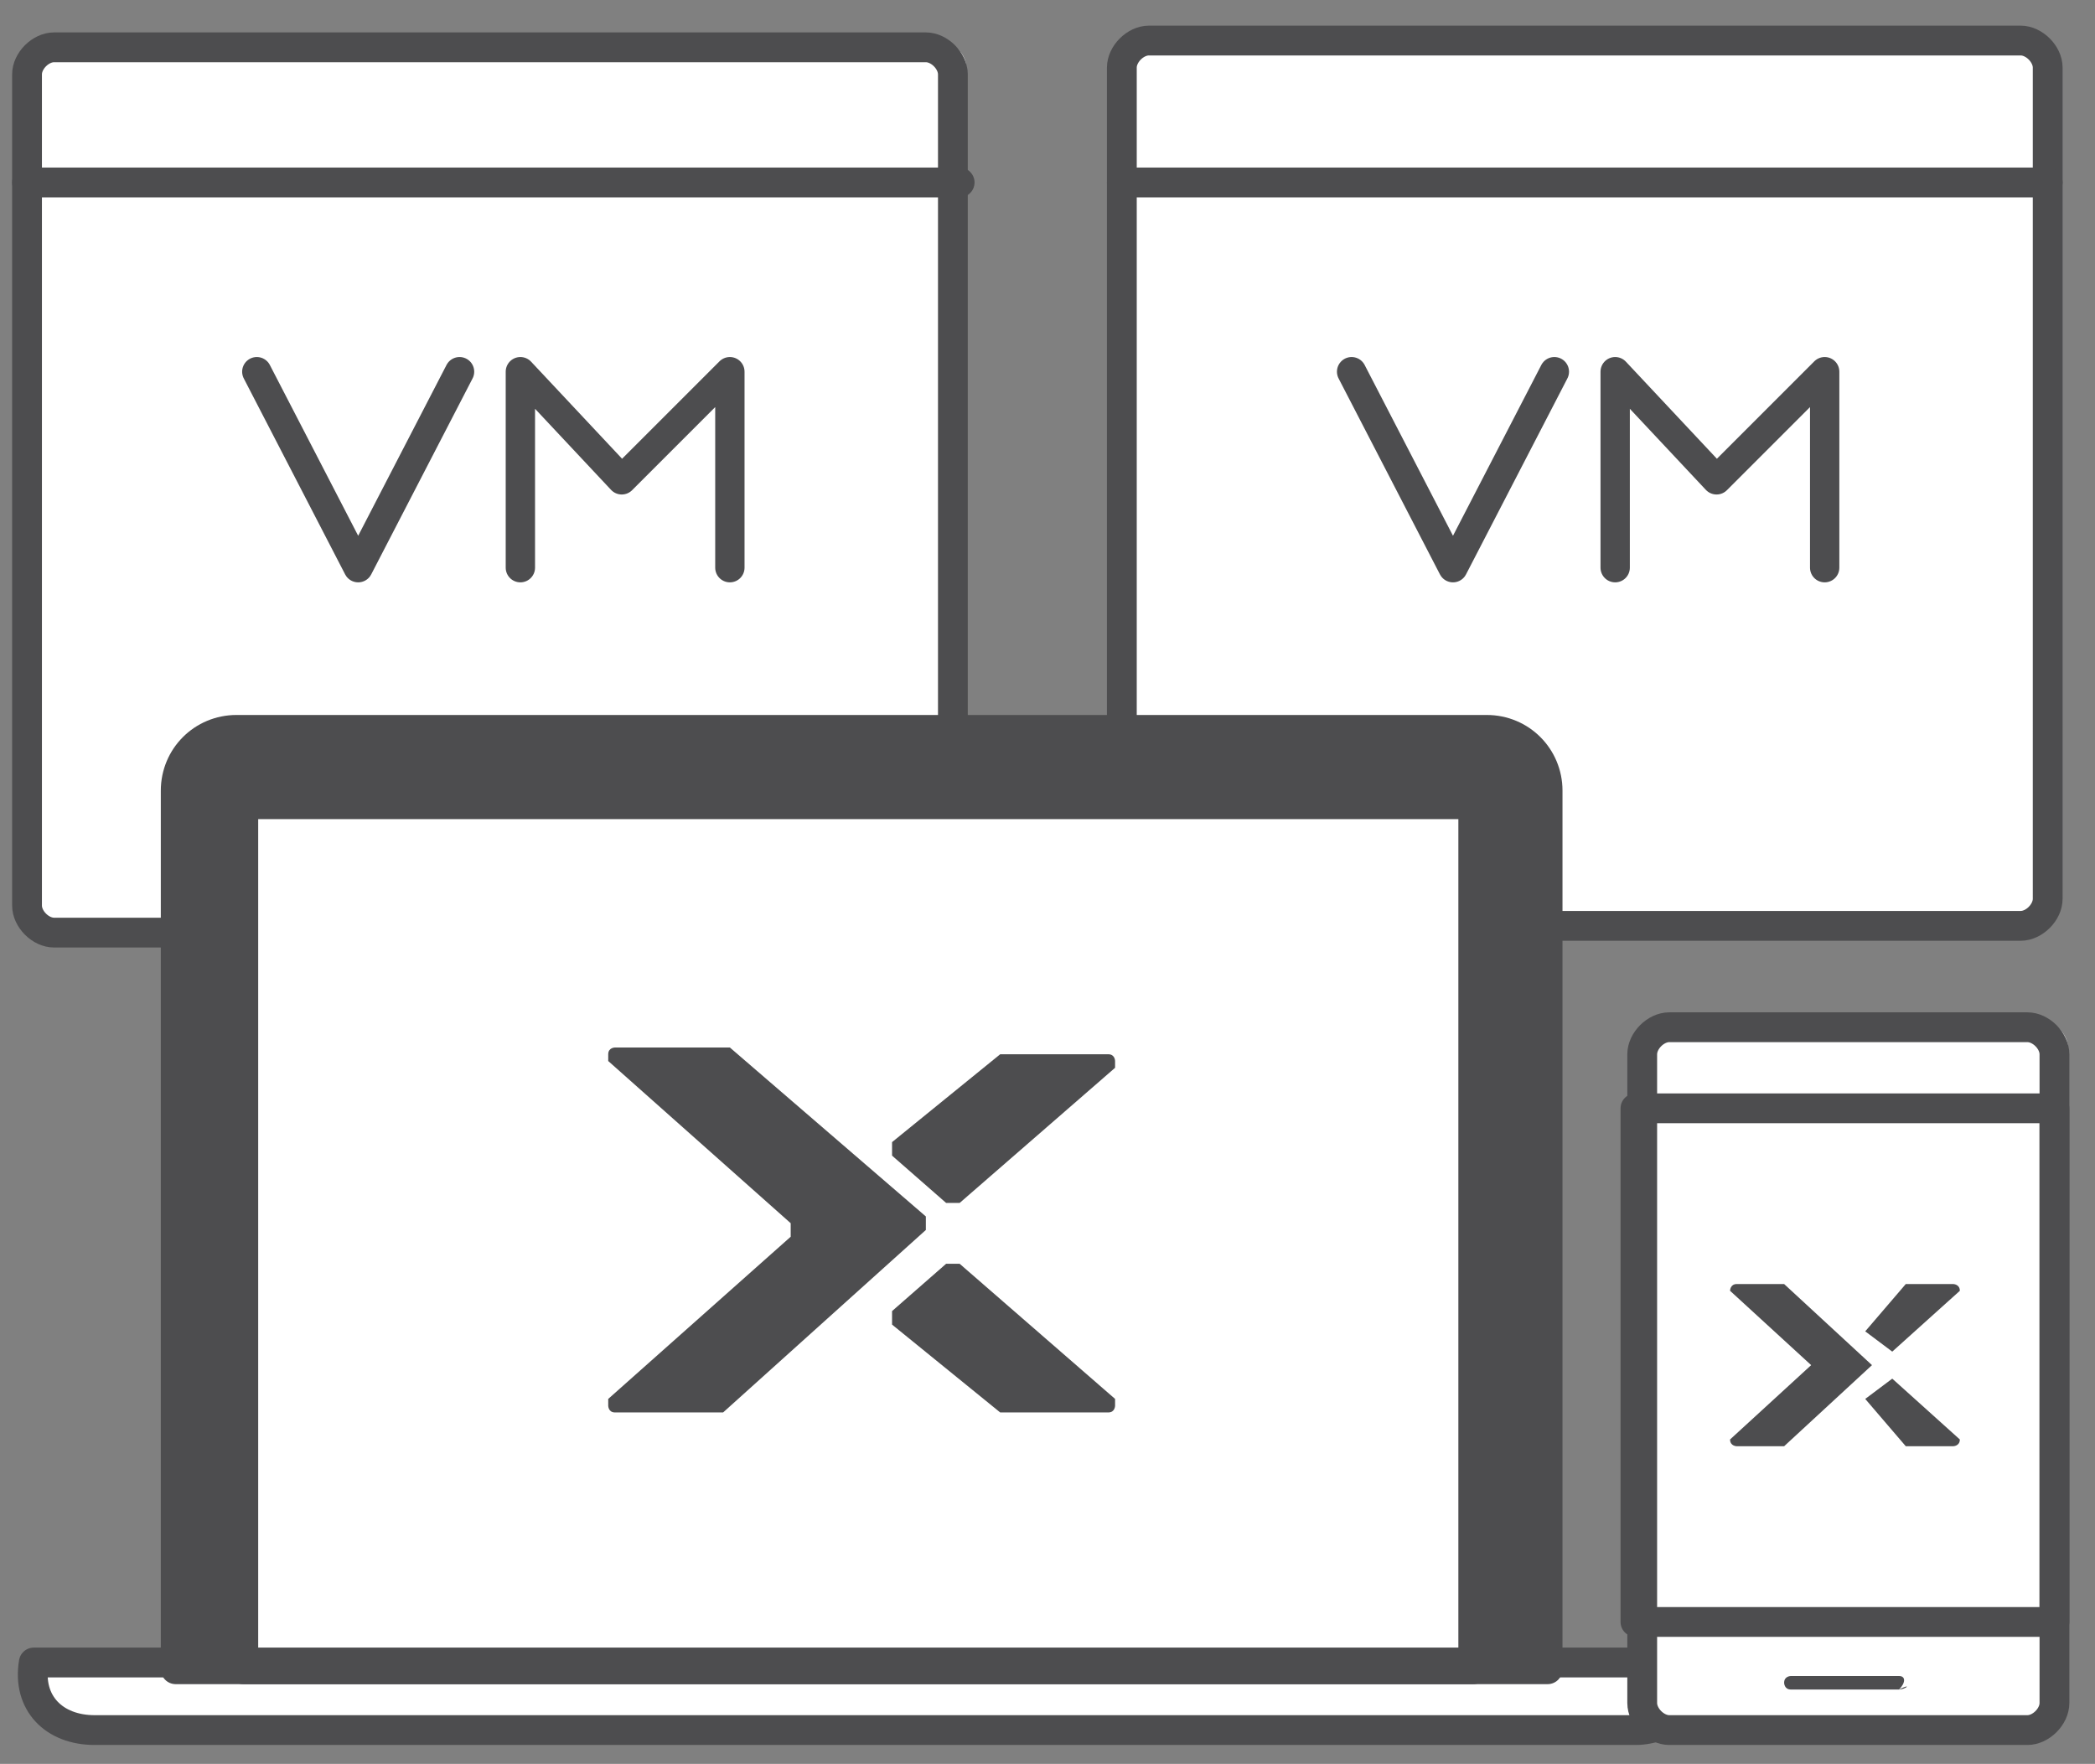
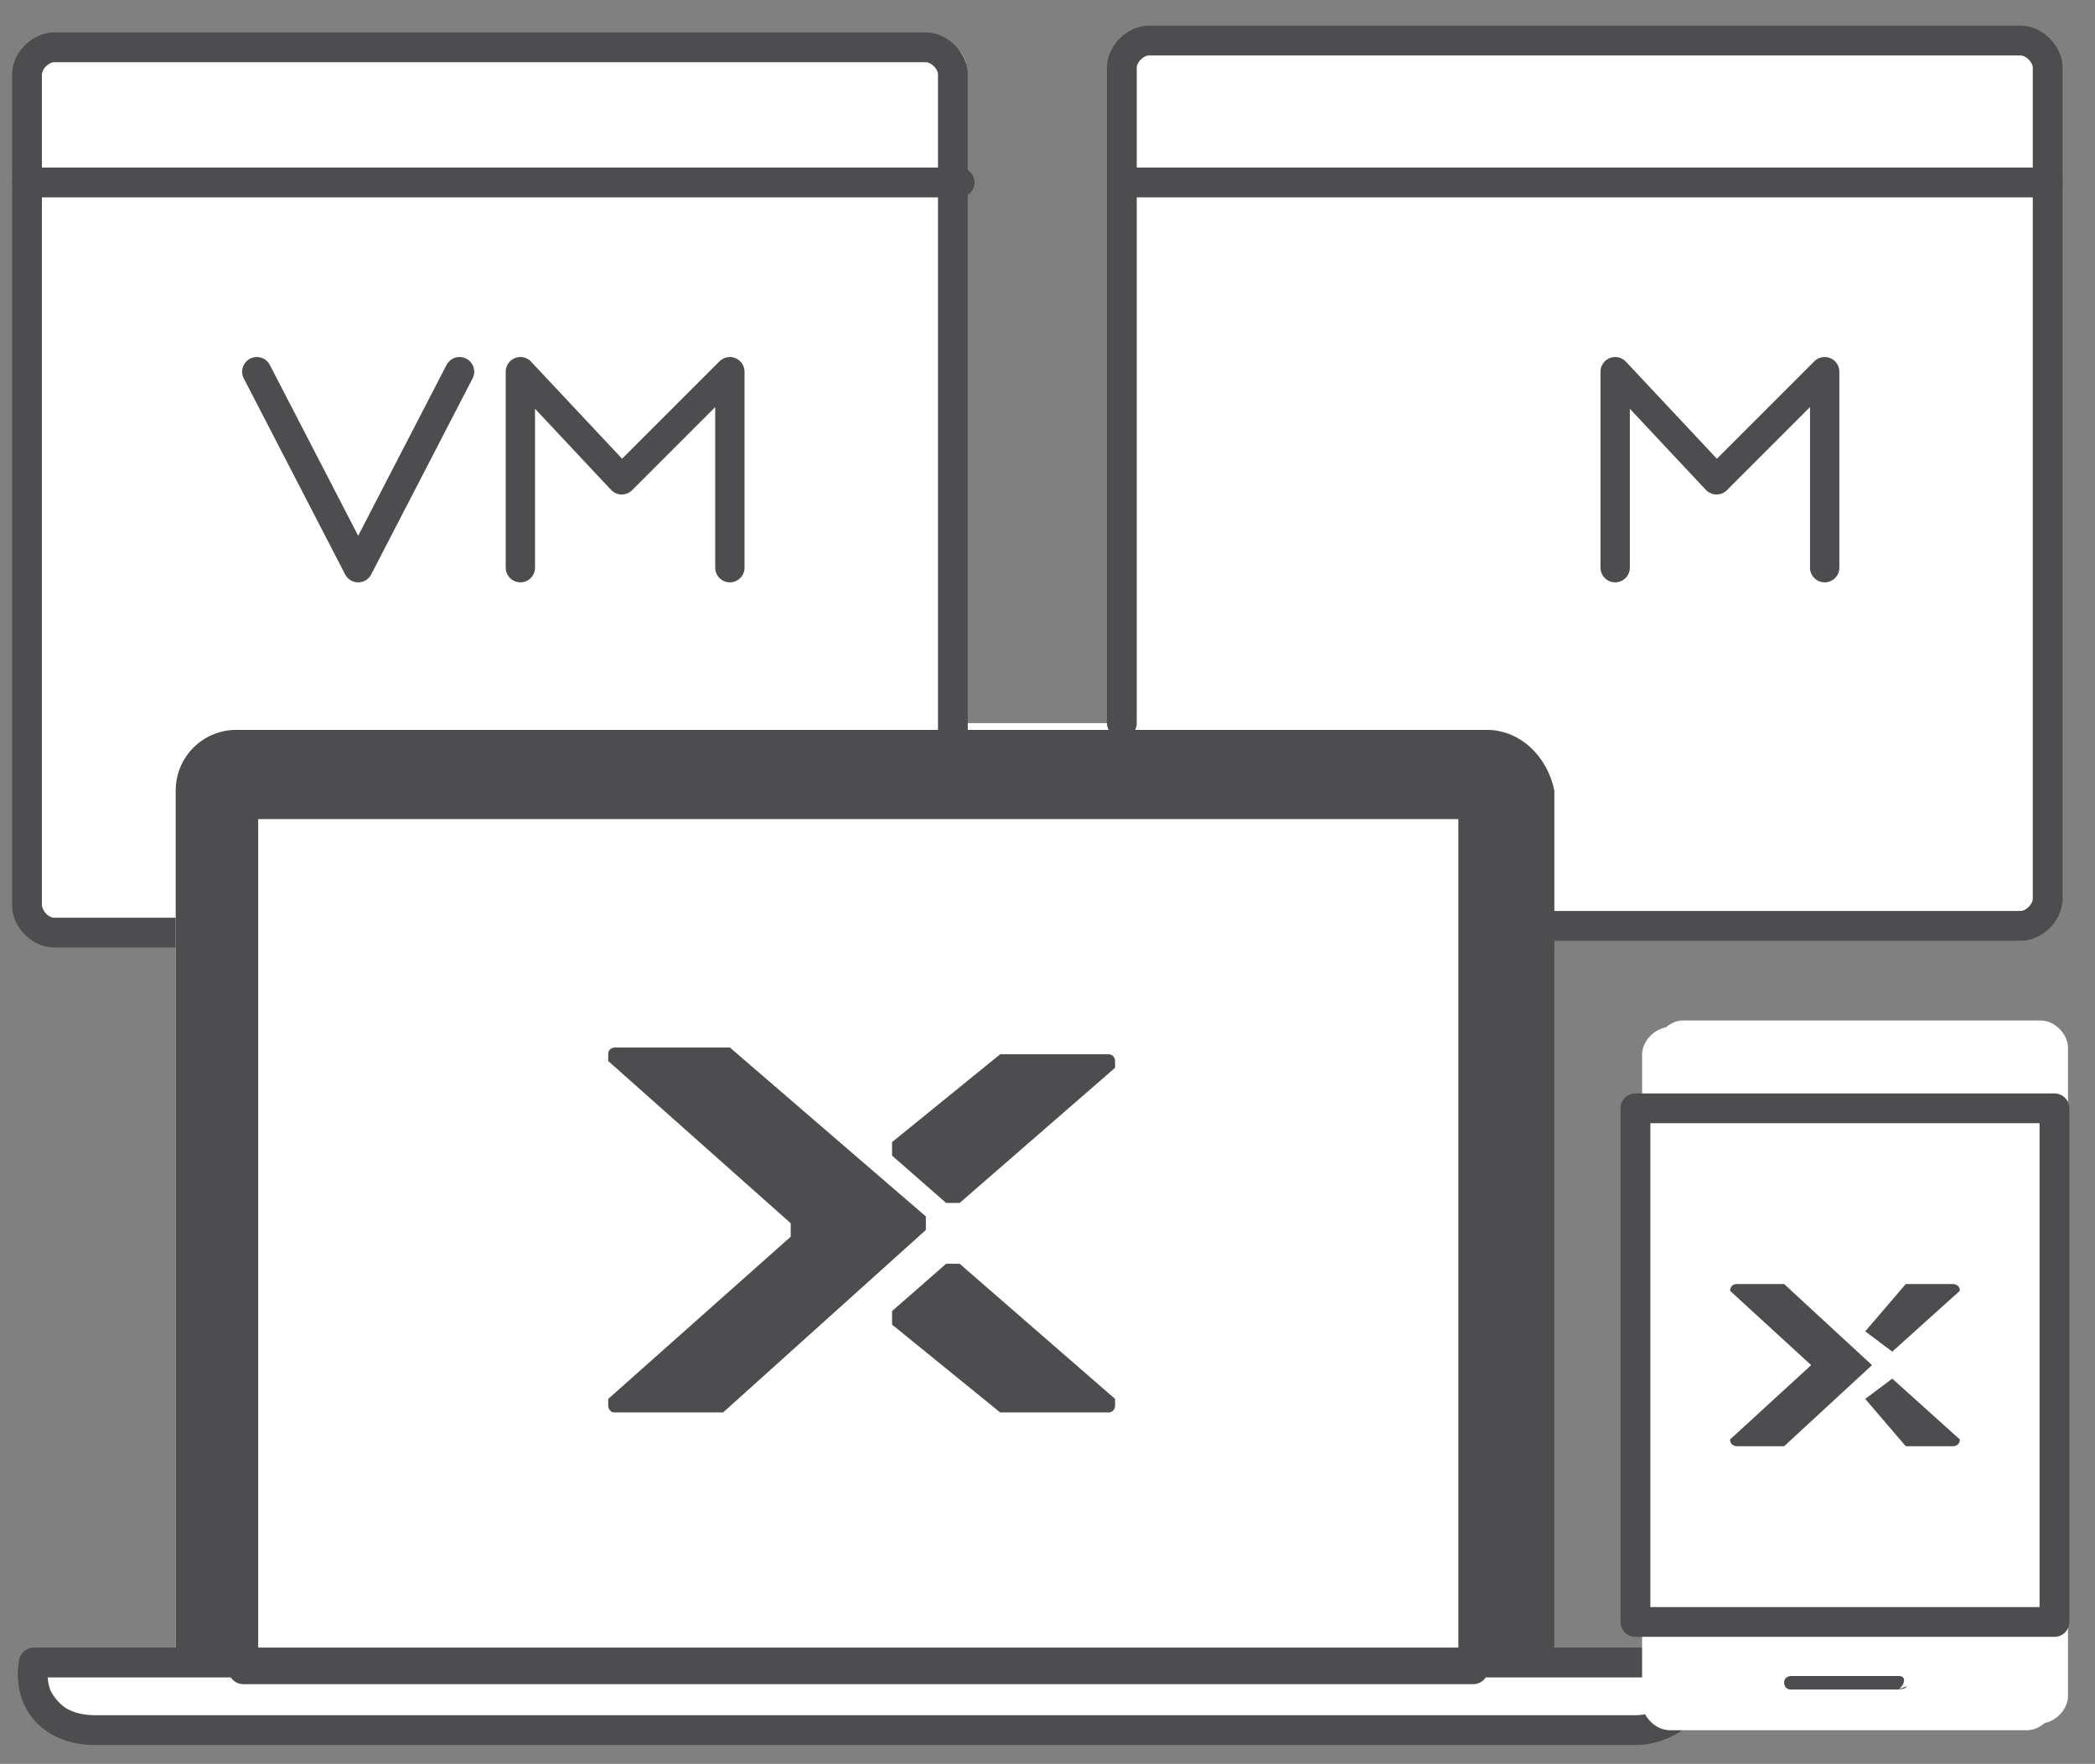
<svg xmlns="http://www.w3.org/2000/svg" version="1.1" id="Layer_1" x="0px" y="0px" viewBox="0 0 31 26.1" style="enable-background:new 0 0 31 26.1;" xml:space="preserve">
  <rect x="0" y="0" width="31" height="26.1" fill="#808080" stroke="none" />
  <style type="text/css">
	.st0{fill:#FFFFFF;}
	.st1{fill:none;stroke:#4D4D4F;stroke-width:0.441;stroke-linecap:round;stroke-linejoin:round;stroke-miterlimit:10;}
	.st2{fill:none;stroke:#4D4D4F;stroke-width:0.434;stroke-linecap:round;stroke-linejoin:round;stroke-miterlimit:10;}
	.st3{fill:#4D4D4F;}
	.st4{opacity:0.6;fill:#FFFFFF;enable-background:new    ;}
</style>
  <g>
    <path class="st0" d="M30,0.6H17.1c-0.2,0-0.4,0.2-0.4,0.4v1.6v8.1h-2.4V2.6V1c0-0.2-0.2-0.4-0.4-0.4H1C0.8,0.6,0.6,0.8,0.6,1v1.6   v10.7c0,0.2,0.2,0.4,0.4,0.4h1.8v10.8H0.6c0,0.5,0.4,1,1,1h22.8c0.1,0,0.2,0,0.3-0.1c0.1,0,0.1,0.1,0.2,0.1h5.3   c0.2,0,0.4-0.2,0.4-0.4v-1.2v-7.6v-0.8c0-0.2-0.2-0.4-0.4-0.4h-5.3c-0.2,0-0.4,0.2-0.4,0.4v0.8v7.6v0.6h-1.6V13.7h7   c0.2,0,0.4-0.2,0.4-0.4V2.6V1C30.4,0.8,30.2,0.6,30,0.6z" />
    <g>
-       <path class="st0" d="M16.6,2.7v10.7c0,0.2,0.2,0.4,0.4,0.4h12.9c0.2,0,0.4-0.2,0.4-0.4V2.7H16.6z" />
-       <path class="st0" d="M0.4,2.7v10.7c0,0.2,0.2,0.4,0.4,0.4h12.9c0.2,0,0.4-0.2,0.4-0.4V2.7H0.4z" />
+       <path class="st0" d="M16.6,2.7v10.7c0,0.2,0.2,0.4,0.4,0.4h12.9c0.2,0,0.4-0.2,0.4-0.4H16.6z" />
      <path class="st1" d="M2.7,13.8h11c0.2,0,0.4-0.2,0.4-0.4V1.1c0-0.2-0.2-0.4-0.4-0.4H0.8c-0.2,0-0.4,0.2-0.4,0.4v12.3    c0,0.2,0.2,0.4,0.4,0.4L2.7,13.8" />
      <path class="st1" d="M16.6,13.3c0,0.2,0.2,0.4,0.4,0.4h12.9c0.2,0,0.4-0.2,0.4-0.4V1c0-0.2-0.2-0.4-0.4-0.4H17    c-0.2,0-0.4,0.2-0.4,0.4v9.7" />
      <g>
        <polyline class="st2" points="6.8,5.5 5.3,8.4 3.8,5.5    " />
        <polyline class="st2" points="7.7,8.4 7.7,5.5 9.2,7.1 10.8,5.5 10.8,8.4    " />
      </g>
      <g>
-         <polyline class="st2" points="23,5.5 21.5,8.4 20,5.5    " />
        <polyline class="st2" points="23.9,8.4 23.9,5.5 25.4,7.1 27,5.5 27,8.4    " />
      </g>
      <g>
        <path class="st0" d="M22,10.8H3.5c-0.5,0-0.9,0.4-0.9,0.9v13h20.3v-13C22.9,11.2,22.5,10.8,22,10.8z" />
-         <path class="st0" d="M1.4,25.6h22.8c0.5,0,1-0.4,1-1H0.5C0.4,25.2,0.8,25.6,1.4,25.6z" />
        <g>
          <path class="st3" d="M14.8,15.6C14.9,15.6,14.9,15.6,14.8,15.6h1.6c0.1,0,0.1,0.1,0.1,0.1v0.1l-2.3,2h-0.1H14l-0.8-0.7V17v-0.1      L14.8,15.6z" />
          <path class="st3" d="M14.8,20.9C14.9,20.9,14.9,20.9,14.8,20.9h1.6c0.1,0,0.1-0.1,0.1-0.1v-0.1l-2.3-2h-0.1H14l-0.8,0.7v0.1v0.1      L14.8,20.9z" />
          <path class="st3" d="M10.7,20.9C10.7,20.9,10.6,20.9,10.7,20.9H9.1C9,20.9,9,20.8,9,20.8v-0.1l2.7-2.4v-0.1v-0.1L9,15.7v-0.1      c0-0.1,0.1-0.1,0.1-0.1h1.6h0.1l2.9,2.5v0.1v0.1L10.7,20.9z" />
        </g>
-         <path class="st1" d="M22,10.8H3.5c-0.5,0-0.9,0.4-0.9,0.9v13h20.3v-13C22.9,11.2,22.5,10.8,22,10.8z" />
        <path class="st1" d="M1.4,25.6h22.8c0.5,0,1-0.4,1-1H0.5C0.4,25.2,0.8,25.6,1.4,25.6z" />
        <rect x="3.6" y="11.9" class="st1" width="18.2" height="12.8" />
        <path class="st3" d="M22,10.8H3.5c-0.5,0-0.9,0.4-0.9,0.9v13h1.1V11.9h18.2v12.8H23v-13C22.9,11.2,22.5,10.8,22,10.8z" />
      </g>
      <path class="st0" d="M30,25.6h-5.3c-0.2,0-0.4-0.2-0.4-0.4v-9.6c0-0.2,0.2-0.4,0.4-0.4H30c0.2,0,0.4,0.2,0.4,0.4v9.6    C30.4,25.4,30.2,25.6,30,25.6z" />
      <path class="st4" d="M30,25.6h-5.3c-0.2,0-0.4-0.2-0.4-0.4v-9.6c0-0.2,0.2-0.4,0.4-0.4H30c0.2,0,0.4,0.2,0.4,0.4v9.6    C30.4,25.4,30.2,25.6,30,25.6z" />
      <rect x="24.2" y="16.4" class="st0" width="6.2" height="7.6" />
      <path class="st3" d="M28.1,25h-1.6c-0.1,0-0.1-0.1-0.1-0.1l0,0c0-0.1,0.1-0.1,0.1-0.1h1.6C28.2,24.8,28.2,24.9,28.1,25L28.1,25    C28.3,24.9,28.2,25,28.1,25z" />
-       <path class="st1" d="M30,25.6h-5.3c-0.2,0-0.4-0.2-0.4-0.4v-9.6c0-0.2,0.2-0.4,0.4-0.4H30c0.2,0,0.4,0.2,0.4,0.4v9.6    C30.4,25.4,30.2,25.6,30,25.6z" />
      <rect x="24.2" y="16.4" class="st1" width="6.2" height="7.6" />
      <g>
        <path class="st3" d="M28.2,19C28.2,19,28.3,19,28.2,19h0.7c0,0,0.1,0,0.1,0.1l0,0L28,20l0,0l0,0l-0.4-0.3l0,0l0,0L28.2,19z" />
        <path class="st3" d="M28.2,21.4C28.2,21.4,28.3,21.4,28.2,21.4h0.7c0,0,0.1,0,0.1-0.1l0,0l-1-0.9l0,0l0,0l-0.4,0.3l0,0l0,0     L28.2,21.4z" />
        <path class="st3" d="M26.4,21.4C26.4,21.4,26.3,21.4,26.4,21.4h-0.7c0,0-0.1,0-0.1-0.1l0,0l1.2-1.1l0,0l0,0l-1.2-1.1l0,0     c0,0,0-0.1,0.1-0.1h0.7l0,0l1.3,1.2l0,0l0,0L26.4,21.4z" />
      </g>
      <line class="st1" x1="0.4" y1="2.7" x2="14.2" y2="2.7" />
      <line class="st1" x1="16.6" y1="2.7" x2="30.3" y2="2.7" />
    </g>
  </g>
</svg>